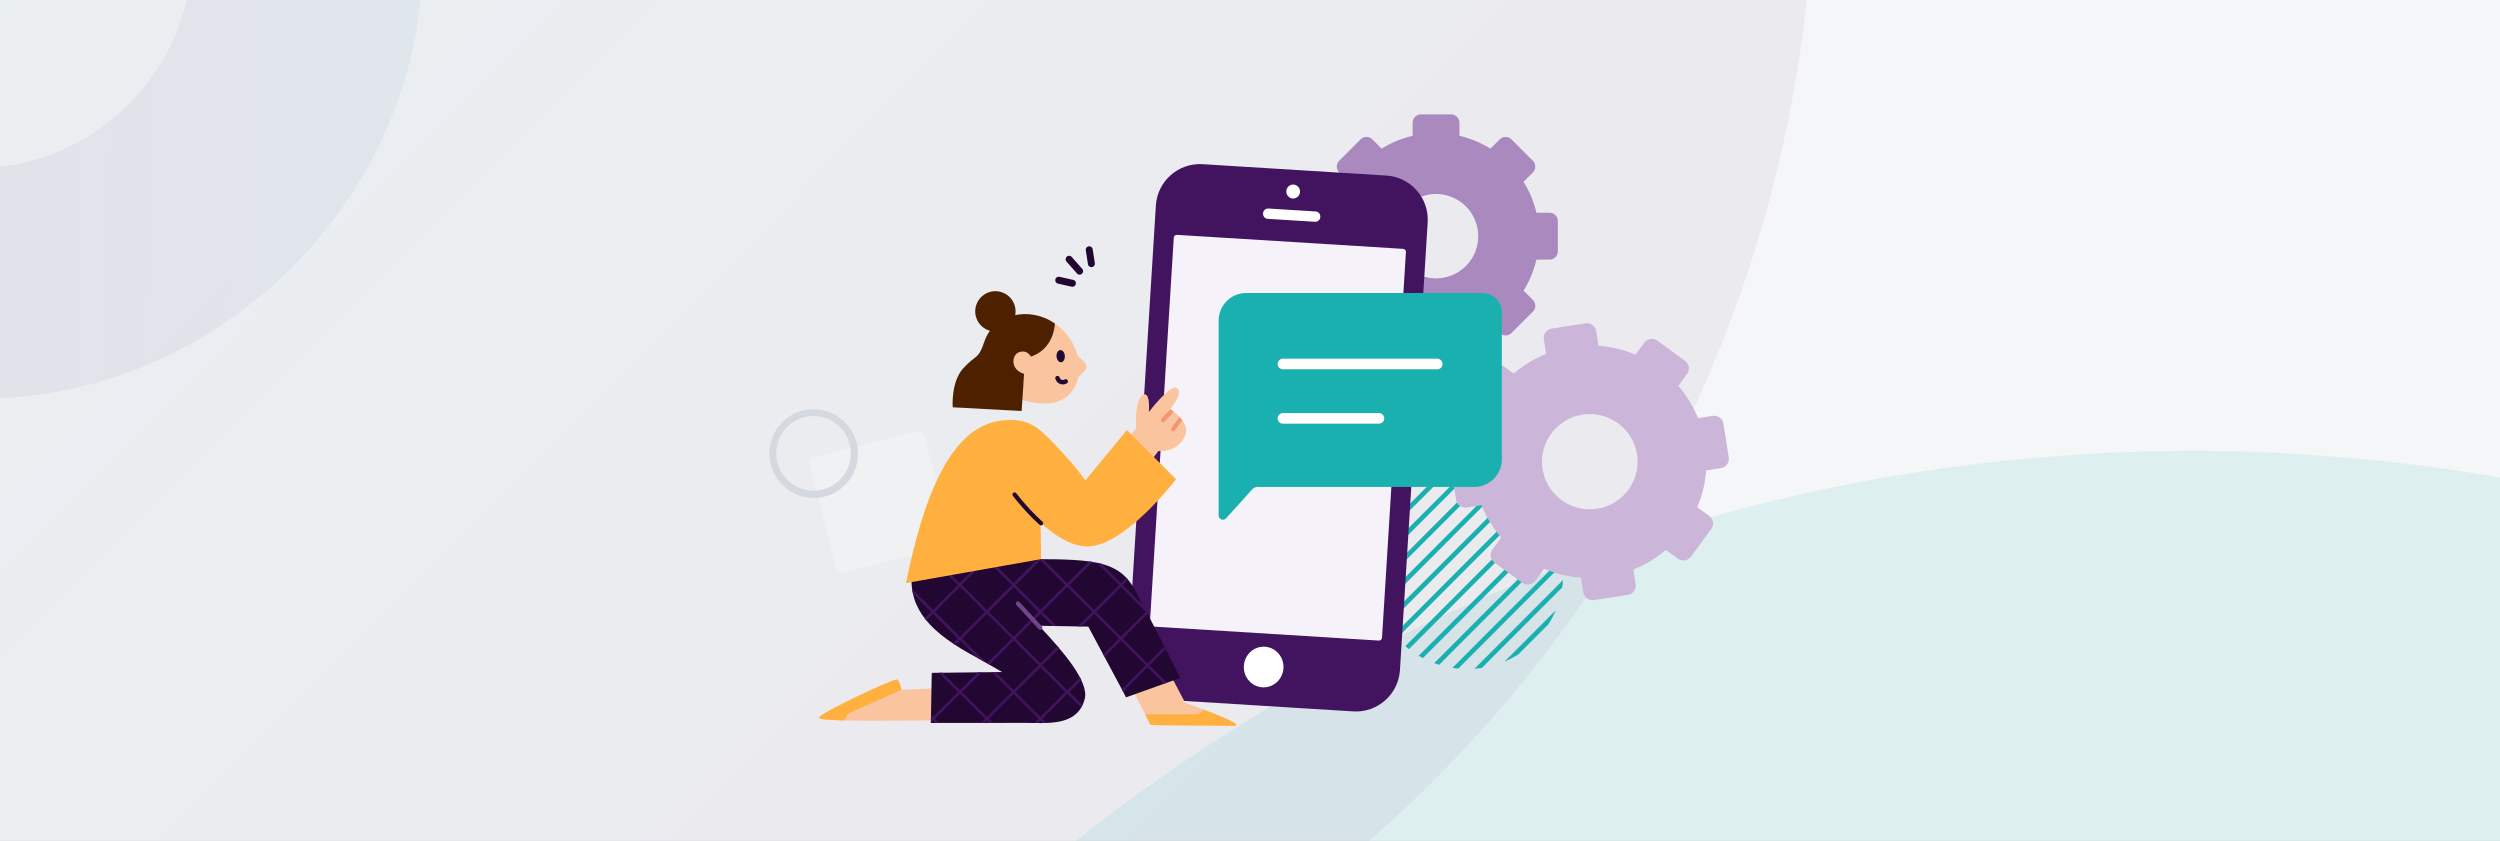
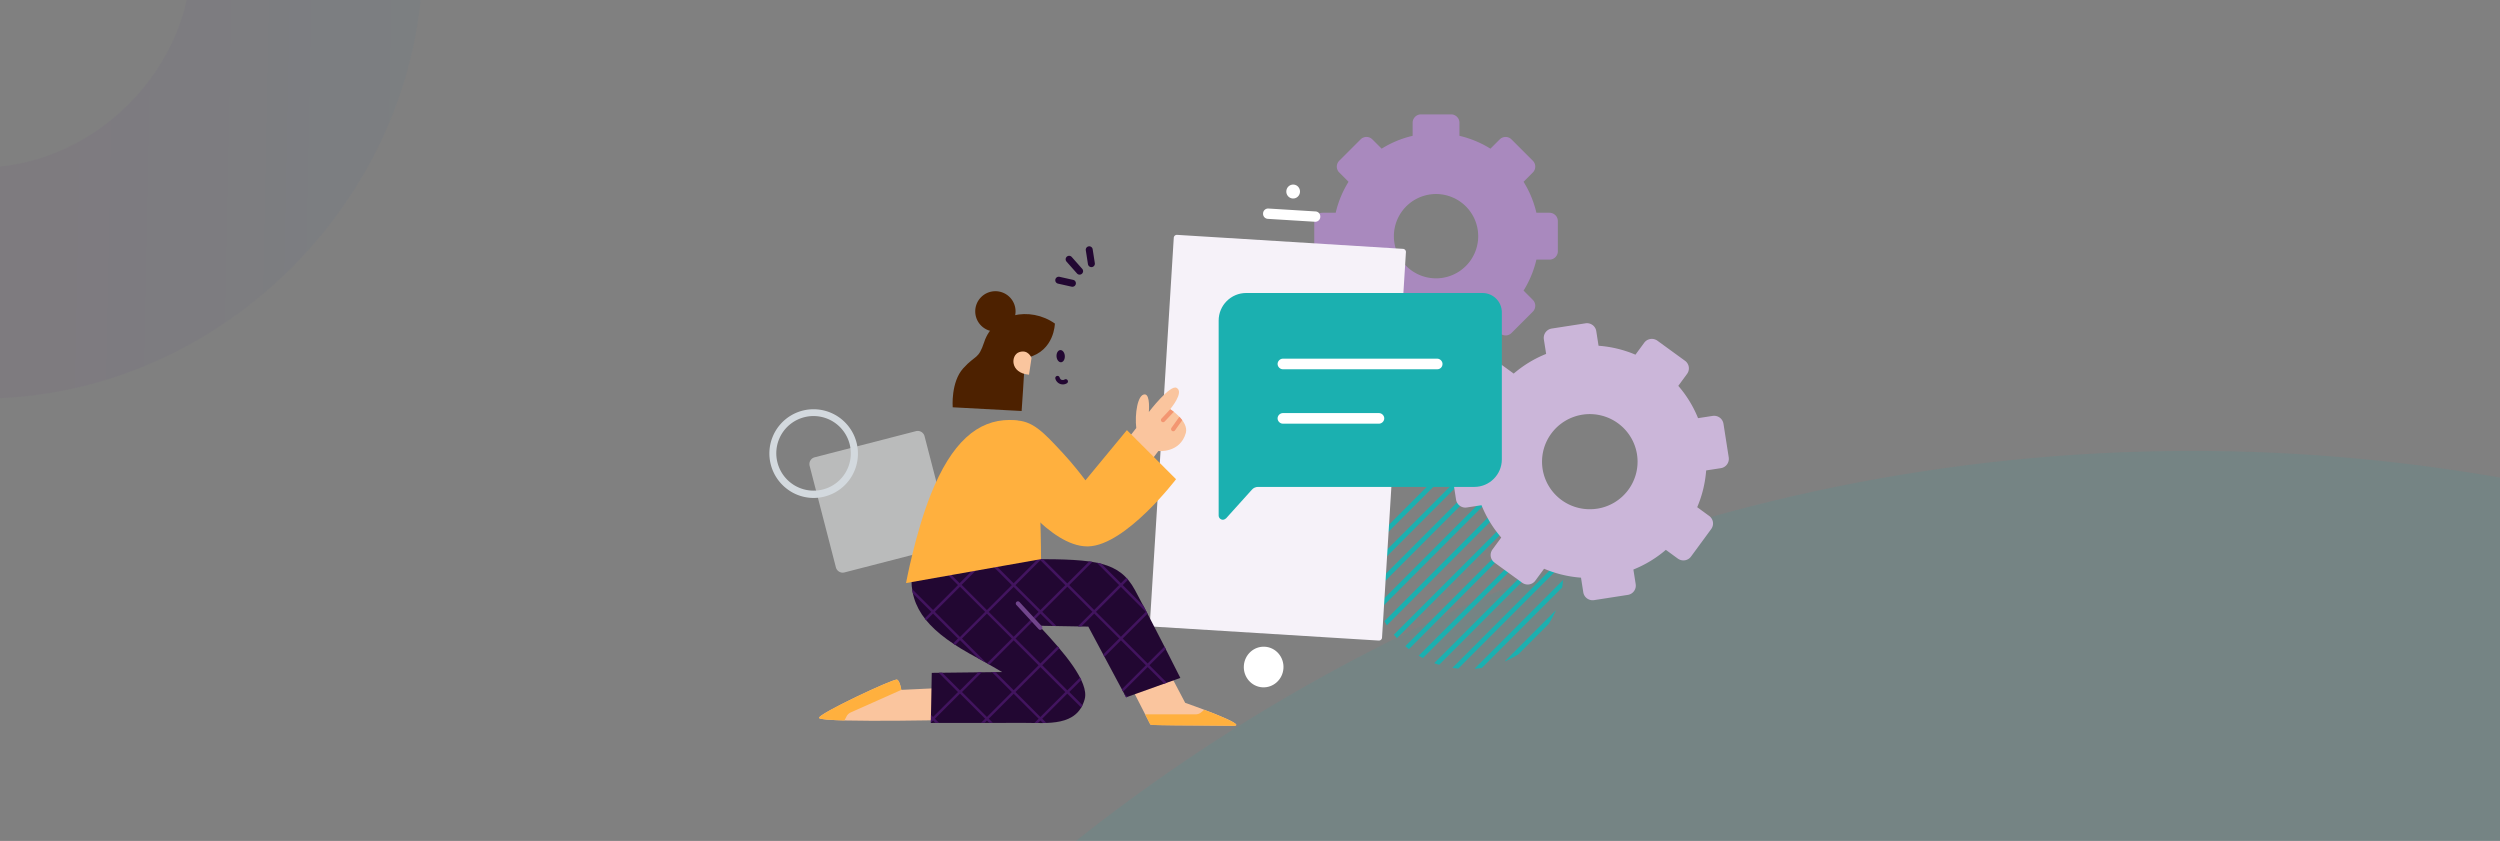
<svg xmlns="http://www.w3.org/2000/svg" fill="none" viewBox="0 0 1100 370">
  <rect x="0" y="0" width="1100" height="370" fill="#808080" stroke="none" />
  <g clip-path="url(#a)">
-     <path fill="#F4F6F7" d="M0 0h1100v370H0z" />
    <path fill="#1BB0B0" d="M1675.43 643.292c190.59 392.358 27.02 864.918-365.33 1055.508-392.356 190.58-864.922 27.02-1055.508-365.33C64.005 941.113 227.57 468.547 619.923 277.96 1012.28 87.374 1484.84 250.938 1675.43 643.292Z" opacity=".1" />
-     <path fill="url(#b)" d="M-206.169-493.505c226.532-226.644 597.579-223.062 828.758 8.001 231.178 231.063 234.945 602.109 8.414 828.754-226.532 226.644-597.58 223.062-828.758-8.001-231.179-231.063-234.946-602.109-8.414-828.754Z" opacity=".05" />
    <path fill="url(#c)" d="M-6.539 175.361C97.411 174.446 185.086 86.76 186-17.179a3.425 3.425 0 0 0-2.114-3.197 3.426 3.426 0 0 0-1.32-.263h-94.8a3.422 3.422 0 0 0-3.429 3.326c-1.175 48.394-42.626 89.84-91.014 91.01A3.42 3.42 0 0 0-10 77.124l.002 94.803a3.433 3.433 0 0 0 3.459 3.433Z" opacity=".06" />
    <g clip-path="url(#d)">
      <path fill="#1BB0B0" d="M668.629 216.619a43.76 43.76 0 0 0-1.801-1.112l-57.696 57.8c.359.612.726 1.216 1.113 1.81l58.384-58.488v-.01Zm-6.58-3.516a40.318 40.318 0 0 0-2.093-.82l-54.038 54.132c.254.707.528 1.414.81 2.102l55.311-55.414h.01Zm12.246 7.938a41.804 41.804 0 0 0-1.546-1.367l-59.459 59.572c.443.528.896 1.046 1.367 1.556l59.648-59.752-.01-.009Zm-19.939-10.342c-.811-.17-1.641-.32-2.47-.443l-48.005 48.09c.123.829.274 1.659.443 2.47l50.032-50.117Zm-12.246-.745-38.53 38.596a46.752 46.752 0 0 0-.151 3.064l41.735-41.811c-1.027.01-2.046.066-3.054.151Zm37.003 16.376a52.946 52.946 0 0 0-1.301-1.612l-59.488 59.591c.528.443 1.066.886 1.613 1.301l59.176-59.29v.01Zm8.541 21.758a45.163 45.163 0 0 0-.321-2.592l-48.278 48.363a46.1 46.1 0 0 0 2.593.32l46.006-46.091Zm-6.307 26.538a42.489 42.489 0 0 0 3.205-6.127l-22.531 22.569a42.391 42.391 0 0 0 6.118-3.205l13.208-13.237Zm6.024-16.139c.16-1.075.274-2.168.358-3.271l-38.963 39.029a41.007 41.007 0 0 0 3.262-.358l35.343-35.4Zm-2.112-21.023-54.207 54.311c.719.265 1.445.51 2.177.736l52.766-52.86a41.582 41.582 0 0 0-.736-2.178v-.009Zm-79.982 2.196 27.962-28.009a41.573 41.573 0 0 0-4.657 1.754l-21.552 21.589a41.267 41.267 0 0 0-1.744 4.666h-.009Zm77.767-7.165a46.248 46.248 0 0 0-1.037-1.876l-57.79 57.894c.612.358 1.235.707 1.866 1.037l56.961-57.064v.009Z" />
      <path fill="#CBB6D9" d="m753.597 182.992-6.455.997a50.638 50.638 0 0 0-8.694-14.215l3.853-5.249c.327-.444.553-.934.689-1.469a4.213 4.213 0 0 0 .073-1.613 3.978 3.978 0 0 0-.562-1.514 4.04 4.04 0 0 0-1.097-1.188l-12.139-8.83a4.255 4.255 0 0 0-1.469-.68 4.157 4.157 0 0 0-4.342 1.578l-3.853 5.249a51.247 51.247 0 0 0-16.237-3.926l-1.006-6.427a4.119 4.119 0 0 0-1.65-2.702 4.269 4.269 0 0 0-1.468-.68 4.071 4.071 0 0 0-1.623-.063l-14.85 2.302a4.097 4.097 0 0 0-1.523.553c-.462.282-.87.653-1.196 1.097a3.95 3.95 0 0 0-.68 1.47 4.213 4.213 0 0 0-.073 1.613l1.006 6.427a50.842 50.842 0 0 0-14.269 8.658l-5.276-3.835a4.274 4.274 0 0 0-1.469-.68 4.157 4.157 0 0 0-4.342 1.578l-8.875 12.084a4.11 4.11 0 0 0-.689 1.469 4.217 4.217 0 0 0-.073 1.614c.082.534.272 1.051.553 1.513.281.463.662.871 1.097 1.188l5.267 3.835a50.9 50.9 0 0 0-3.943 16.173l-6.455.997a4.18 4.18 0 0 0-2.72 1.65 4.113 4.113 0 0 0-.752 3.082l2.311 14.796c.082.534.272 1.051.553 1.513.282.463.653.871 1.097 1.188.442.318.94.549 1.469.68.531.13 1.083.151 1.623.063l6.455-.997a50.802 50.802 0 0 0 8.684 14.224l-3.852 5.249a4.11 4.11 0 0 0-.689 1.469 4.198 4.198 0 0 0-.073 1.614c.082.534.272 1.051.562 1.513.281.463.662.871 1.097 1.188l12.139 8.839c.444.317.943.553 1.469.68a4.26 4.26 0 0 0 1.622.073 4.097 4.097 0 0 0 1.523-.553 4.192 4.192 0 0 0 1.197-1.097l3.853-5.249a51.272 51.272 0 0 0 16.245 3.934l1.007 6.428c.083.536.271 1.051.553 1.514a4.16 4.16 0 0 0 2.565 1.867 4.264 4.264 0 0 0 1.623.073l14.85-2.303a4.132 4.132 0 0 0 2.719-1.65c.326-.437.557-.938.68-1.469a4.04 4.04 0 0 0 .064-1.613l-1.007-6.428a51.204 51.204 0 0 0 14.279-8.658l5.267 3.844c.444.318.943.553 1.469.68a4.26 4.26 0 0 0 1.622.073 4.097 4.097 0 0 0 1.523-.553 4.165 4.165 0 0 0 1.197-1.097l8.875-12.094c.327-.435.553-.934.689-1.468a4.217 4.217 0 0 0 .073-1.614 4.125 4.125 0 0 0-1.65-2.702l-5.267-3.843a50.906 50.906 0 0 0 3.943-16.174l6.455-.997a4.097 4.097 0 0 0 1.523-.553c.462-.281.87-.653 1.197-1.097.317-.435.553-.933.68-1.468a4.197 4.197 0 0 0 .072-1.614l-2.312-14.795a4.158 4.158 0 0 0-1.65-2.711 4.175 4.175 0 0 0-3.091-.752l.009-.009Zm-50.858 40.822a21.14 21.14 0 0 1-12.085-1.695 20.925 20.925 0 0 1-9.092-8.096 20.845 20.845 0 0 1 .988-23.235 21.04 21.04 0 0 1 21.929-7.987 21.025 21.025 0 0 1 10.508 6.174 20.906 20.906 0 0 1 5.294 10.951c.426 2.72.308 5.485-.345 8.159a20.835 20.835 0 0 1-3.454 7.407 21.036 21.036 0 0 1-6.037 5.53 20.945 20.945 0 0 1-7.697 2.801l-.009-.009Z" />
      <path fill="#A989BE" d="M642.164 153.849v-5.766a45.183 45.183 0 0 0 13.634-5.648l4.071 4.08c.344.344.743.607 1.187.797.445.182.925.281 1.406.281.48 0 .961-.09 1.405-.28.446-.182.85-.454 1.187-.799l9.383-9.382c.345-.345.617-.744.798-1.188.181-.444.281-.925.281-1.405s-.091-.961-.281-1.405a3.494 3.494 0 0 0-.798-1.188l-4.07-4.08a45.183 45.183 0 0 0 5.648-13.634h5.765c.481 0 .961-.09 1.406-.281.446-.182.85-.453 1.187-.798.345-.344.608-.743.798-1.188.181-.444.281-.924.281-1.405V97.288c0-.48-.091-.96-.281-1.405a3.496 3.496 0 0 0-.798-1.188 3.747 3.747 0 0 0-1.187-.797 3.74 3.74 0 0 0-1.406-.282h-5.765a45.19 45.19 0 0 0-5.648-13.634l4.07-4.08c.343-.338.614-.742.798-1.187.181-.445.281-.925.281-1.405a3.573 3.573 0 0 0-.281-1.406 3.508 3.508 0 0 0-.798-1.187l-9.383-9.383a3.672 3.672 0 0 0-2.592-1.07c-.97 0-1.904.39-2.593 1.07l-4.08 4.08a45.17 45.17 0 0 0-13.634-5.649V54c0-.48-.091-.961-.281-1.405a3.534 3.534 0 0 0-.798-1.188 3.762 3.762 0 0 0-1.188-.798 3.608 3.608 0 0 0-1.387-.28h-13.272c-.48 0-.961.09-1.405.28a3.524 3.524 0 0 0-1.188.798 3.78 3.78 0 0 0-.798 1.188 3.742 3.742 0 0 0-.281 1.405v5.765a44.952 44.952 0 0 0-13.634 5.648l-4.08-4.08a3.75 3.75 0 0 0-1.187-.797 3.742 3.742 0 0 0-1.406-.281c-.48 0-.961.09-1.405.281-.446.182-.85.453-1.187.798l-9.383 9.383c-.34.34-.611.744-.798 1.187a3.742 3.742 0 0 0-.281 1.405c0 .481.091.961.281 1.406.182.446.453.85.798 1.187l4.079 4.08a45.2 45.2 0 0 0-5.648 13.635h-5.765c-.481 0-.961.09-1.406.28-.446.182-.85.453-1.187.798-.34.34-.611.744-.798 1.188-.19.444-.281.925-.281 1.405v13.272c0 .48.091.961.281 1.405.19.445.453.853.798 1.188.344.345.743.607 1.187.798.445.181.925.28 1.406.28h5.765a45.205 45.205 0 0 0 5.648 13.636l-4.079 4.079c-.34.341-.611.744-.798 1.188a3.743 3.743 0 0 0-.281 1.405c0 .48.091.96.281 1.405.181.444.453.852.798 1.188l9.383 9.382c.338.343.742.614 1.187.798.444.182.925.281 1.405.281.481 0 .961-.09 1.406-.28.446-.182.85-.454 1.187-.799l4.08-4.07a45.194 45.194 0 0 0 13.634 5.648v5.766c0 .48.091.961.281 1.405.182.444.454.852.798 1.187.345.345.744.608 1.188.798.444.182.925.281 1.405.281h13.272c.97 0 1.904-.39 2.593-1.079a3.71 3.71 0 0 0 1.079-2.592l-.009-.009Zm-28.856-49.925c0-3.671 1.088-7.252 3.127-10.307a18.527 18.527 0 0 1 19.038-7.888 18.568 18.568 0 0 1 9.501 5.077 18.558 18.558 0 0 1 4.025 20.217 18.483 18.483 0 0 1-6.835 8.322 18.524 18.524 0 0 1-10.308 3.127 18.58 18.58 0 0 1-13.118-5.43 18.54 18.54 0 0 1-5.43-13.118Z" />
      <path fill="#F4F6F7" d="m406.805 191.929 11.558 44.668a3.083 3.083 0 0 1-1.128 3.247 3.104 3.104 0 0 1-1.087.524l-44.582 11.501a3.102 3.102 0 0 1-3.771-2.225l-11.559-44.667a3.08 3.08 0 0 1 .325-2.346 3.091 3.091 0 0 1 1.891-1.425l44.582-11.502a3.098 3.098 0 0 1 3.771 2.225Z" opacity=".5" />
      <path fill="#D3D9DE" d="M366.305 217.242a19.488 19.488 0 0 0 8.966-8.589 19.518 19.518 0 0 0-3.913-23.257 19.525 19.525 0 0 0-11.294-5.214 19.395 19.395 0 0 0-12.124 2.678 19.496 19.496 0 0 0-8.032 9.474 19.464 19.464 0 0 0-.67 12.416 19.559 19.559 0 0 0 6.958 10.314 19.35 19.35 0 0 0 9.748 3.922c3.546.383 7.13-.224 10.352-1.754l.009.01Zm-15.3-32.638a16.568 16.568 0 0 1 4.817-1.405c4.091-.537 8.24.5 11.614 2.895a16.443 16.443 0 0 1 4.6 21.834 16.326 16.326 0 0 1-9.464 7.306 16.422 16.422 0 0 1-19.939-9.984 16.405 16.405 0 0 1 .141-11.973 16.379 16.379 0 0 1 8.23-8.673h.001Z" />
      <path fill="#220732" d="M475.034 120.836a1.53 1.53 0 0 0 1.395-.905c.123-.274.161-.566.113-.858a1.51 1.51 0 0 0-.367-.783l-4.62-5.223a1.53 1.53 0 0 0-2.668.934c-.021.407.118.806.387 1.112l4.619 5.223c.142.16.321.292.519.377.198.085.415.132.631.132l-.009-.009Zm-3.167 5.335a1.524 1.524 0 0 0 1.517-1.358 1.583 1.583 0 0 0-.273-1.064 1.521 1.521 0 0 0-.914-.604l-6.015-1.348a1.519 1.519 0 0 0-1.153.207 1.528 1.528 0 0 0-.667.962c-.084.396-.018.81.198 1.15.217.34.557.585.953.679l6.014 1.348c.113.028.217.038.33.038l.01-.01Zm8.333-8.626c.075 0 .16 0 .236-.019.198-.028.386-.103.565-.207.17-.104.321-.245.443-.405.123-.16.208-.35.255-.547.047-.198.057-.396.028-.594l-.952-6.11a1.568 1.568 0 0 0-.613-.998 1.513 1.513 0 0 0-1.131-.274 1.585 1.585 0 0 0-.999.604c-.236.33-.34.735-.283 1.13l.952 6.11a1.534 1.534 0 0 0 1.508 1.291l-.009.019Z" />
-       <path fill="#42145F" d="m514.507 308.008 80.991 5.016c10.644.603 19.788-7.495 20.477-18.139l12.208-197.156c.603-10.625-7.466-19.76-18.091-20.477l-80.982-5.015c-10.644-.632-19.807 7.447-20.524 18.082l-12.218 197.166c-.631 10.662 7.476 19.835 18.129 20.533l.01-.01Z" />
      <path fill="#fff" d="M555.45 302.421c-4.812-.299-8.465-4.539-8.159-9.47.306-4.932 4.455-8.688 9.267-8.389 4.812.298 8.465 4.538 8.159 9.47-.306 4.931-4.455 8.687-9.267 8.389ZM568.858 86.4c-1.143-.07-2.011-1.08-1.938-2.254.073-1.175 1.059-2.07 2.202-1.998 1.143.07 2.011 1.08 1.938 2.255-.073 1.174-1.059 2.068-2.202 1.997Z" />
      <path fill="#fff" fill-rule="evenodd" d="M569.063 83.089c.6.037 1.098.576 1.056 1.255-.042.679-.603 1.153-1.203 1.116-.6-.038-1.097-.577-1.055-1.256.042-.679.603-1.153 1.202-1.115Zm2.938 1.372c.103-1.67-1.134-3.15-2.821-3.254-1.686-.105-3.098 1.21-3.201 2.88-.104 1.67 1.134 3.15 2.821 3.255 1.686.104 3.097-1.211 3.201-2.881Z" clip-rule="evenodd" />
      <path fill="#fff" d="m557.826 96.295 20.75 1.283a2.223 2.223 0 0 0 2.356-2.084v-.103a2.203 2.203 0 0 0-.546-1.61 2.213 2.213 0 0 0-1.528-.747l-20.75-1.282a2.223 2.223 0 0 0-2.356 2.083v.104a2.201 2.201 0 0 0 .546 1.61 2.212 2.212 0 0 0 1.528.746Z" />
      <path fill="#F6F2F9" d="m507.229 275.691 99.412 6.156a1.376 1.376 0 0 0 1.452-1.282l10.512-169.6a1.367 1.367 0 0 0-.761-1.333 1.371 1.371 0 0 0-.521-.138l-99.413-6.156a1.373 1.373 0 0 0-1.452 1.282l-10.512 169.619a1.38 1.38 0 0 0 1.283 1.452Z" />
      <path fill="#FAC59E" d="M483.462 274.353s21.843 42.829 22.673 44.403c.264.509 18.845.339 36.333.594 8.372.132-20.985-10.106-20.985-10.106l-16.781-31.922" />
      <path fill="#FFB03E" d="M542.449 319.35h-.565c-.934-.01-1.857-.029-2.791-.038h-.283c-5.166-.057-10.294-.085-14.923-.113h-.349c-.613 0-1.216 0-1.81-.01h-.085c-.735 0-1.452 0-2.15-.009h-.593c-.708 0-1.386-.009-2.056-.019h-.452c-.679 0-1.329-.009-1.952-.019h-.301c-.651 0-1.273-.019-1.858-.028h-.207l-1.612-.028h-.038c-.641-.019-1.225-.029-1.734-.047h-.114c-.32-.01-.612-.029-.876-.038-.104 0-.198-.01-.293-.019a6.625 6.625 0 0 1-.546-.047c-.104-.01-.198-.019-.274-.028h-.028a4.11 4.11 0 0 1-.189-.029c-.018 0-.037 0-.056-.009-.038 0-.066-.019-.094-.028-.038-.01-.066-.029-.066-.038-.01-.028-.029-.057-.057-.104-.123-.245-.405-.782-.801-1.565a11.53 11.53 0 0 0-.151-.292c-.142-.273-.292-.575-.462-.905-.255-.49-.528-1.037-.83-1.631h22.259c.867 0 1.706-.302 2.375-.848l1.339-1.141c5.864 2.215 12.84 5.043 13.981 6.344.066.114.122.227.151.33 0 .029-.019.057-.029.076a.496.496 0 0 1-.066.085.636.636 0 0 1-.141.075c-.038.019-.075.038-.132.057-.075.019-.179.037-.283.056-.056 0-.103.019-.169.029-.18.018-.396.028-.641.018h-.01l-.038-.037Z" />
      <path fill="#FAC59E" d="m425.775 302.163-29.197 1.377s-.594-3.847-1.857-4.506c-1.263-.66-35.485 15.404-34.316 16.903 1.829 2.347 70.15.585 70.15.585" />
      <path fill="#FFB03E" d="M394.721 299.034c1.263.66 1.857 4.506 1.857 4.506h.038l-22.268 9.918a3.818 3.818 0 0 0-1.847 1.725l-.953 1.81c-6.382-.17-10.71-.5-11.143-1.056-1.169-1.508 33.053-17.563 34.316-16.903Z" />
      <path fill="#220732" d="m495.492 306.821-16.64-31.111-22.541-.396s-52.134-29.989-52.153-29.3h50.522c27.311 0 37.88 1.037 44.677 13.556 7.514 13.83 19.996 38.71 19.996 38.71l-23.861 8.541Z" />
      <path fill="#220732" d="M429.509 243.129c.019-.679-24.36 4.732-28.396 9.078-1.122 15.839 7.759 26.077 29.386 37.522 2.328 1.235 10.426 5.967 10.426 5.967l-30.95.359-.405 22.05 41.264-.037c10.068 0 23.059 1.687 26.425-10.389 2.102-7.571-9.249-20.788-19.411-31.611l-28.33-32.939h-.009Z" />
      <path fill="#42145F" d="m409.598 316.427.16-.16-.16-.16.028-1.556.915.915 10.973-10.974-8.494-8.494 1.565-.019 7.806 7.806 7.985-7.985 1.603-.019-8.711 8.711 10.973 10.974 10.974-10.974-8.758-8.758 1.565-.019 7.985 7.985 10.973-10.973-10.973-10.974-10.672 10.672c-.34-.198-.67-.387-1.009-.575l10.889-10.889-10.974-10.973-10.973 10.973 10.672 10.672a131.344 131.344 0 0 0-3.441-1.923c-.048-.028-.095-.047-.142-.076l-7.966-7.966-2.093 2.093c-.32-.207-.641-.415-.952-.632l2.168-2.168-10.973-10.973-2.96 2.96c-.246-.292-.472-.585-.698-.877l2.875-2.875-8.07-8.07a26.1 26.1 0 0 1-.358-1.942l9.22 9.22 10.974-10.974-10.974-10.973-9.503 9.502a28.128 28.128 0 0 1-.019-1.564l5.129-5.129c.792-.33 1.65-.66 2.536-.98a57.902 57.902 0 0 0-1.009-.547l1.754-1.754h2.206l10.624 10.625c.029-.047.057-.104.095-.141l10.483-10.484h2.498l10.653 10.653 10.653-10.653h2.225l10.719 10.719 9.701-9.701c.462.066.924.132 1.377.208l-10.21 10.21 10.973 10.973 10.974-10.973-9.861-9.861c.707.141 1.395.301 2.055.471l8.598 8.598 2.413-2.414c.255.274.5.547.745.839l-2.366 2.367 9.107 9.107c.603 1.14 1.216 2.3 1.828 3.488l-10.935 10.936 10.973 10.973 7.429-7.429c.179.349.358.708.537 1.047l-7.174 7.174 7.665 7.665-1.169.415-7.288-7.288-10.794 10.795-.547-1.028 10.559-10.559-10.974-10.973-7.231 7.231-.547-1.028 6.996-6.995-10.974-10.974-5.647 5.647-1.556-.028 6.411-6.411-11.039-11.039-11.04 11.039 6.241 6.241-1.612-.028-5.421-5.421-10.973 10.974 10.973 10.973 7.58-7.579c.245.282.481.565.726.858l-7.514 7.513 11.04 11.04 5.637-5.638c.189.358.358.707.528 1.056l-5.298 5.298 5.798 5.798c-.17.358-.358.707-.556 1.028l-6.109-6.109-11.04 11.039 1.829 1.829c-.509.019-1.028.029-1.546.038l-1.075-1.075-1.075 1.075a81.66 81.66 0 0 1-1.565-.019l1.848-1.848-10.973-10.973-10.974 10.973 1.81 1.81h-1.584l-1.018-1.018-1.018 1.018h-1.584l1.81-1.81-11.058-11.058-11.059 11.058 1.83 1.829h-1.584l-1.038-1.037-.98.981.028-1.612-.009.037Zm83.593-36.239 10.974-10.973-10.974-10.974-10.973 10.974 10.973 10.973Zm-81.85-10.973 11.06 11.058 11.058-11.058-11.059-11.059-11.059 11.059Zm22.759-22.872-10.936 10.936s-.028.019-.038.029l11.115 11.115 10.974-10.974-11.115-11.115v.009Zm34.636 11.115-10.973-10.973-10.974 10.973 10.974 10.974 10.973-10.974Zm-11.756 11.757-10.973-10.974-10.974 10.974 10.974 10.973 10.973-10.973Zm.792 46.251 10.974-10.974-10.974-10.973-10.973 10.973 10.973 10.974Z" />
      <path fill="#42145F" d="m495.492 306.821-.934-1.735 1.528 1.527-.594.208Z" />
      <path fill="#71458C" fill-rule="evenodd" d="M447.253 264.835a.942.942 0 0 0-.054 1.332l9.823 10.663a.94.94 0 0 0 1.549-.243.941.941 0 0 0-.162-1.035l-9.823-10.662a.942.942 0 0 0-1.333-.055Z" clip-rule="evenodd" />
      <path fill="#FAC59E" d="M509.689 198.452s9.541 1.046 12.095-7.995c1.283-5.279-6.91-10.408-6.91-10.408s6.335-7.495 2.838-9.38c-2.8-1.688-12.228 10.615-12.228 10.615s.717-7.608-1.734-7.749c-3.215-.179-4.516 8.739-3.79 14.801l-10.653 13.594 10.681 9.371 9.701-12.849Z" />
      <path fill="#F39671" d="m520.191 184.885-3.186 4.478a.936.936 0 0 1-.792.396.899.899 0 0 1-.538-.179.955.955 0 0 1-.378-.989.958.958 0 0 1 .152-.34l3.469-4.865c.444.462.877.971 1.273 1.499Zm-5.279-4.817c.141.085.754.49 1.565 1.122l-4.054 4.318a.955.955 0 0 1-1.395-1.301l3.884-4.139Z" />
      <path fill="#FFB03E" d="M409.512 217.627c9.173-22.994 20.57-32.845 34.778-32.845 4.591 0 8.258 1.763 10.898 5.232 2.875 24.181 2.875 55.999 2.875 55.999l-59.412 10.54s4.073-21.881 10.87-38.935l-.009.009Z" />
      <path fill="#FFB03E" d="M446.289 184.961c8.013 0 12.746 5.1 21.391 14.424 4.393 4.742 8.07 9.493 9.908 11.954l18.252-22.089 21.617 21.608s-22.155 29.121-38.643 29.555h-.406c-16.545 0-34.702-26.397-35.466-27.528-.236-.349-8.654-10.729-7.815-17.507 1.15-9.248 10.738-10.464 11.171-10.427l-.009.01Z" />
-       <path fill="#220732" fill-rule="evenodd" d="M445.859 216.885a.932.932 0 0 0-.355.628.948.948 0 0 0 .193.695c2.734 3.494 6.873 8.357 11.727 12.724a.931.931 0 0 0 .68.241.95.95 0 0 0 .839-.627.95.95 0 0 0-.258-1.015c-4.744-4.268-8.807-9.04-11.503-12.485a.946.946 0 0 0-.995-.327.942.942 0 0 0-.328.166Z" clip-rule="evenodd" />
-       <path fill="#FAC59E" d="M474.393 166.304c.028-.103.047-.217.056-.32 3.781-3.526 3.696-4.299 3.63-4.931-.132-1.235-2.781-3.611-4.054-4.648-1.565-6.231-5.628-11.633-11.162-14.829a18.05 18.05 0 0 0-10.135-2.753c-10.03.274-17.959 8.655-17.685 18.685a18.182 18.182 0 0 0 3.931 10.748c3.686 4.695 8.343 7.061 12.538 8.221 5.695 1.583 10.521.933 10.851.886a13.904 13.904 0 0 0 11.945-10.795l.047-.103.038-.151v-.01Z" />
      <path fill="#220732" d="M464.872 156.831c-.096-1.481.643-2.734 1.651-2.8 1.008-.065 1.903 1.082 1.999 2.563.096 1.481-.643 2.734-1.651 2.8-1.008.065-1.903-1.082-1.999-2.563Z" />
      <path fill="#fff" d="M464.664 166.191a2.441 2.441 0 0 0 2.988 1.725c.217-.057.434-.151.632-.264" />
      <path fill="#220732" d="M466.757 169.029a3.422 3.422 0 0 1-2.395-2.404.98.98 0 0 1 .688-1.198.98.98 0 0 1 1.198.688 1.463 1.463 0 0 0 .682.886 1.44 1.44 0 0 0 1.109.142c.132-.038.254-.094.377-.16a.955.955 0 0 1 .738-.114.972.972 0 0 1 .601.444.974.974 0 0 1 .114.738.972.972 0 0 1-.444.6c-.274.17-.575.293-.887.378-.612.16-1.225.15-1.791 0h.01Z" />
      <path fill="#4D2100" d="M437.975 145.875a8.874 8.874 0 0 1-8.871-8.871 8.872 8.872 0 1 1 8.871 8.871Z" />
      <path fill="#4D2100" d="M464.145 142.358c-11.002-7.74-26.906-4.497-31.082 8.108-2.63 7.938-3.724 5.487-9.239 11.586-5.515 6.1-4.638 17.158-4.638 17.158l30.328 1.631s1.216-17.601 1.141-17.667l.867-5.628c.273-.094.556-.179.858-.264 11.652-3.036 11.765-14.924 11.765-14.924Z" />
      <path fill="#FAC59E" d="M453.869 157.499s-1.442-3.96-5.477-2.536c-3.696 1.31-4.073 9.173 4.374 9.908" />
      <path fill="#1BB0B0" d="M652.262 128.918h-103.94c-6.687 0-12.114 5.441-12.114 12.128v85.783c0 1.089.931 1.862 1.862 1.862.472 0 1.088-.315 1.403-.616l11.341-12.586c.615-.773 1.704-1.246 2.634-1.246h95.248c6.687 0 12.114-5.441 12.114-12.128v-64.649c0-4.81-3.88-8.548-8.548-8.548Z" />
      <path fill="#fff" d="M632.373 162.481h-67.9c-1.245 0-2.334-1.088-2.334-2.334s1.089-2.334 2.334-2.334h67.9c1.246 0 2.334 1.088 2.334 2.334s-.931 2.334-2.334 2.334Zm-25.631 23.941h-42.269c-1.245 0-2.334-1.088-2.334-2.334s1.089-2.334 2.334-2.334h42.269c1.246 0 2.334 1.088 2.334 2.334s-1.088 2.334-2.334 2.334Z" />
    </g>
  </g>
  <defs>
    <linearGradient id="b" x1="631.003" x2="-206.169" y1="343.25" y2="-493.505" gradientUnits="userSpaceOnUse">
      <stop stop-color="#42145F" />
      <stop offset="1" stop-color="#1BB0B0" />
    </linearGradient>
    <linearGradient id="c" x1="314.575" x2="35.839" y1="30.49" y2="24.952" gradientUnits="userSpaceOnUse">
      <stop stop-color="#1BB0B0" />
      <stop offset="1" stop-color="#5F2C7D" />
    </linearGradient>
    <clipPath id="a">
      <path fill="#fff" d="M0 0h1100v370H0z" />
    </clipPath>
    <clipPath id="d">
      <path fill="#fff" d="M338 50h423v270H338z" />
    </clipPath>
  </defs>
</svg>